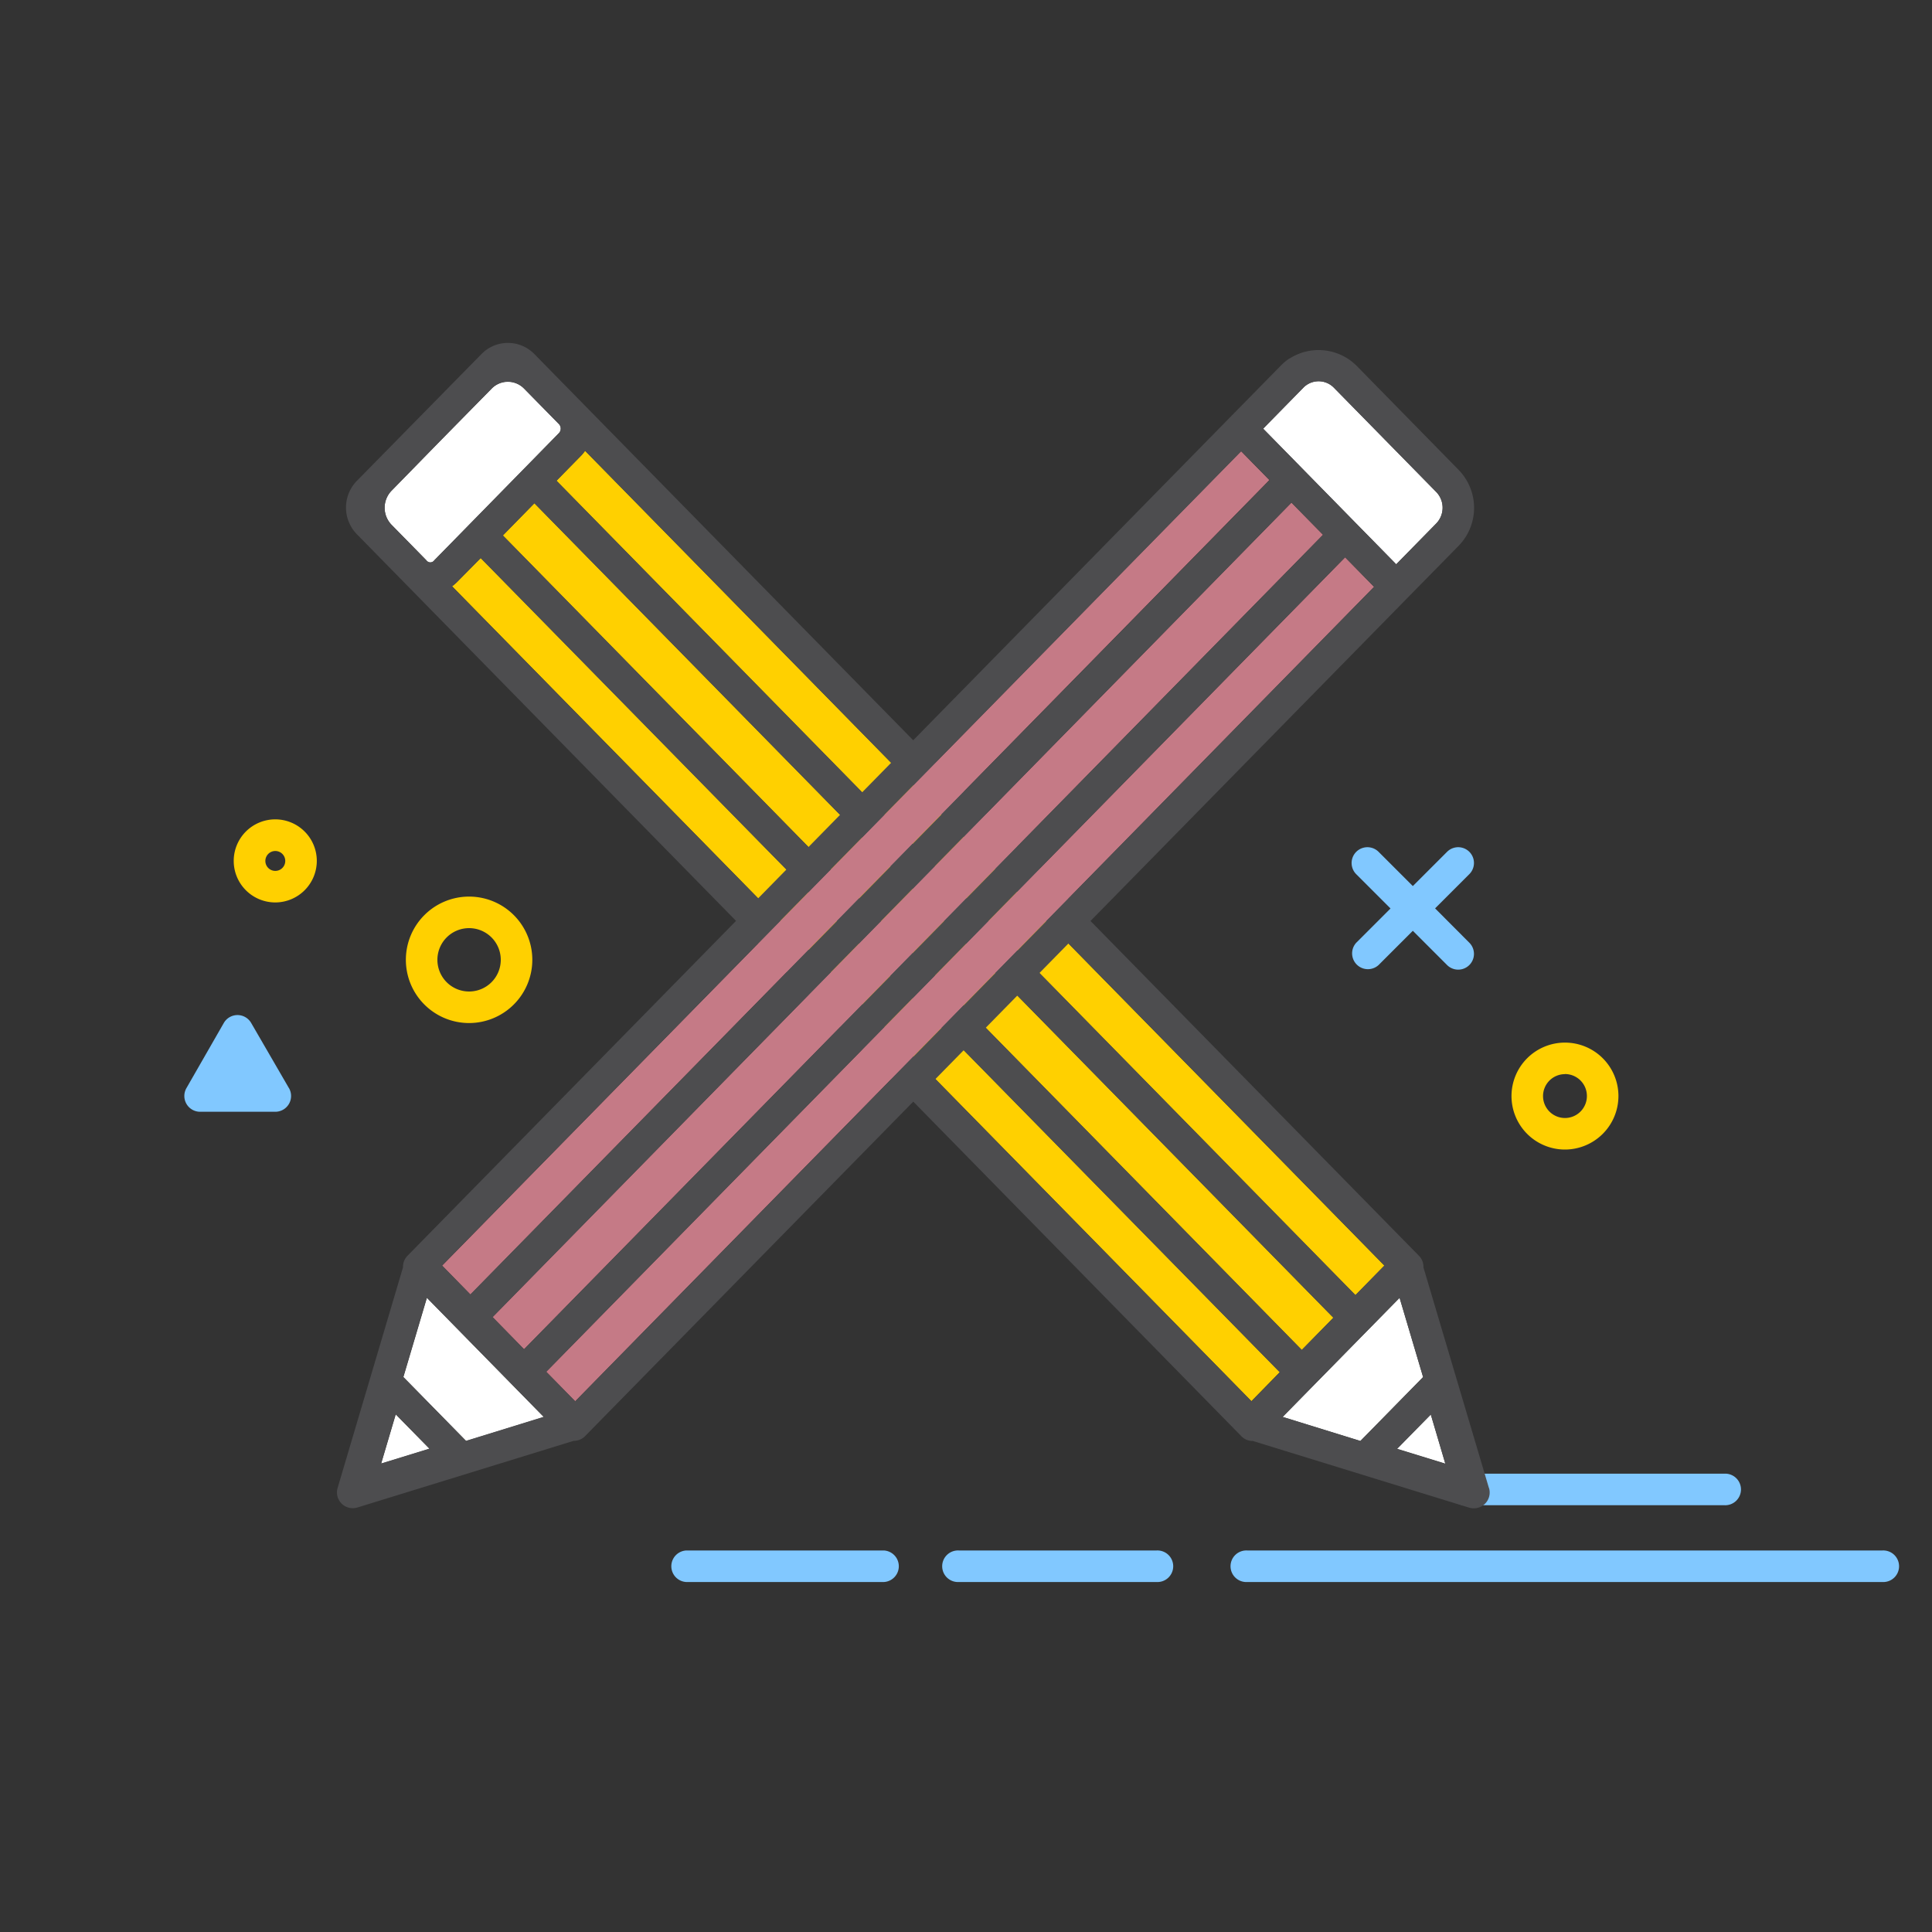
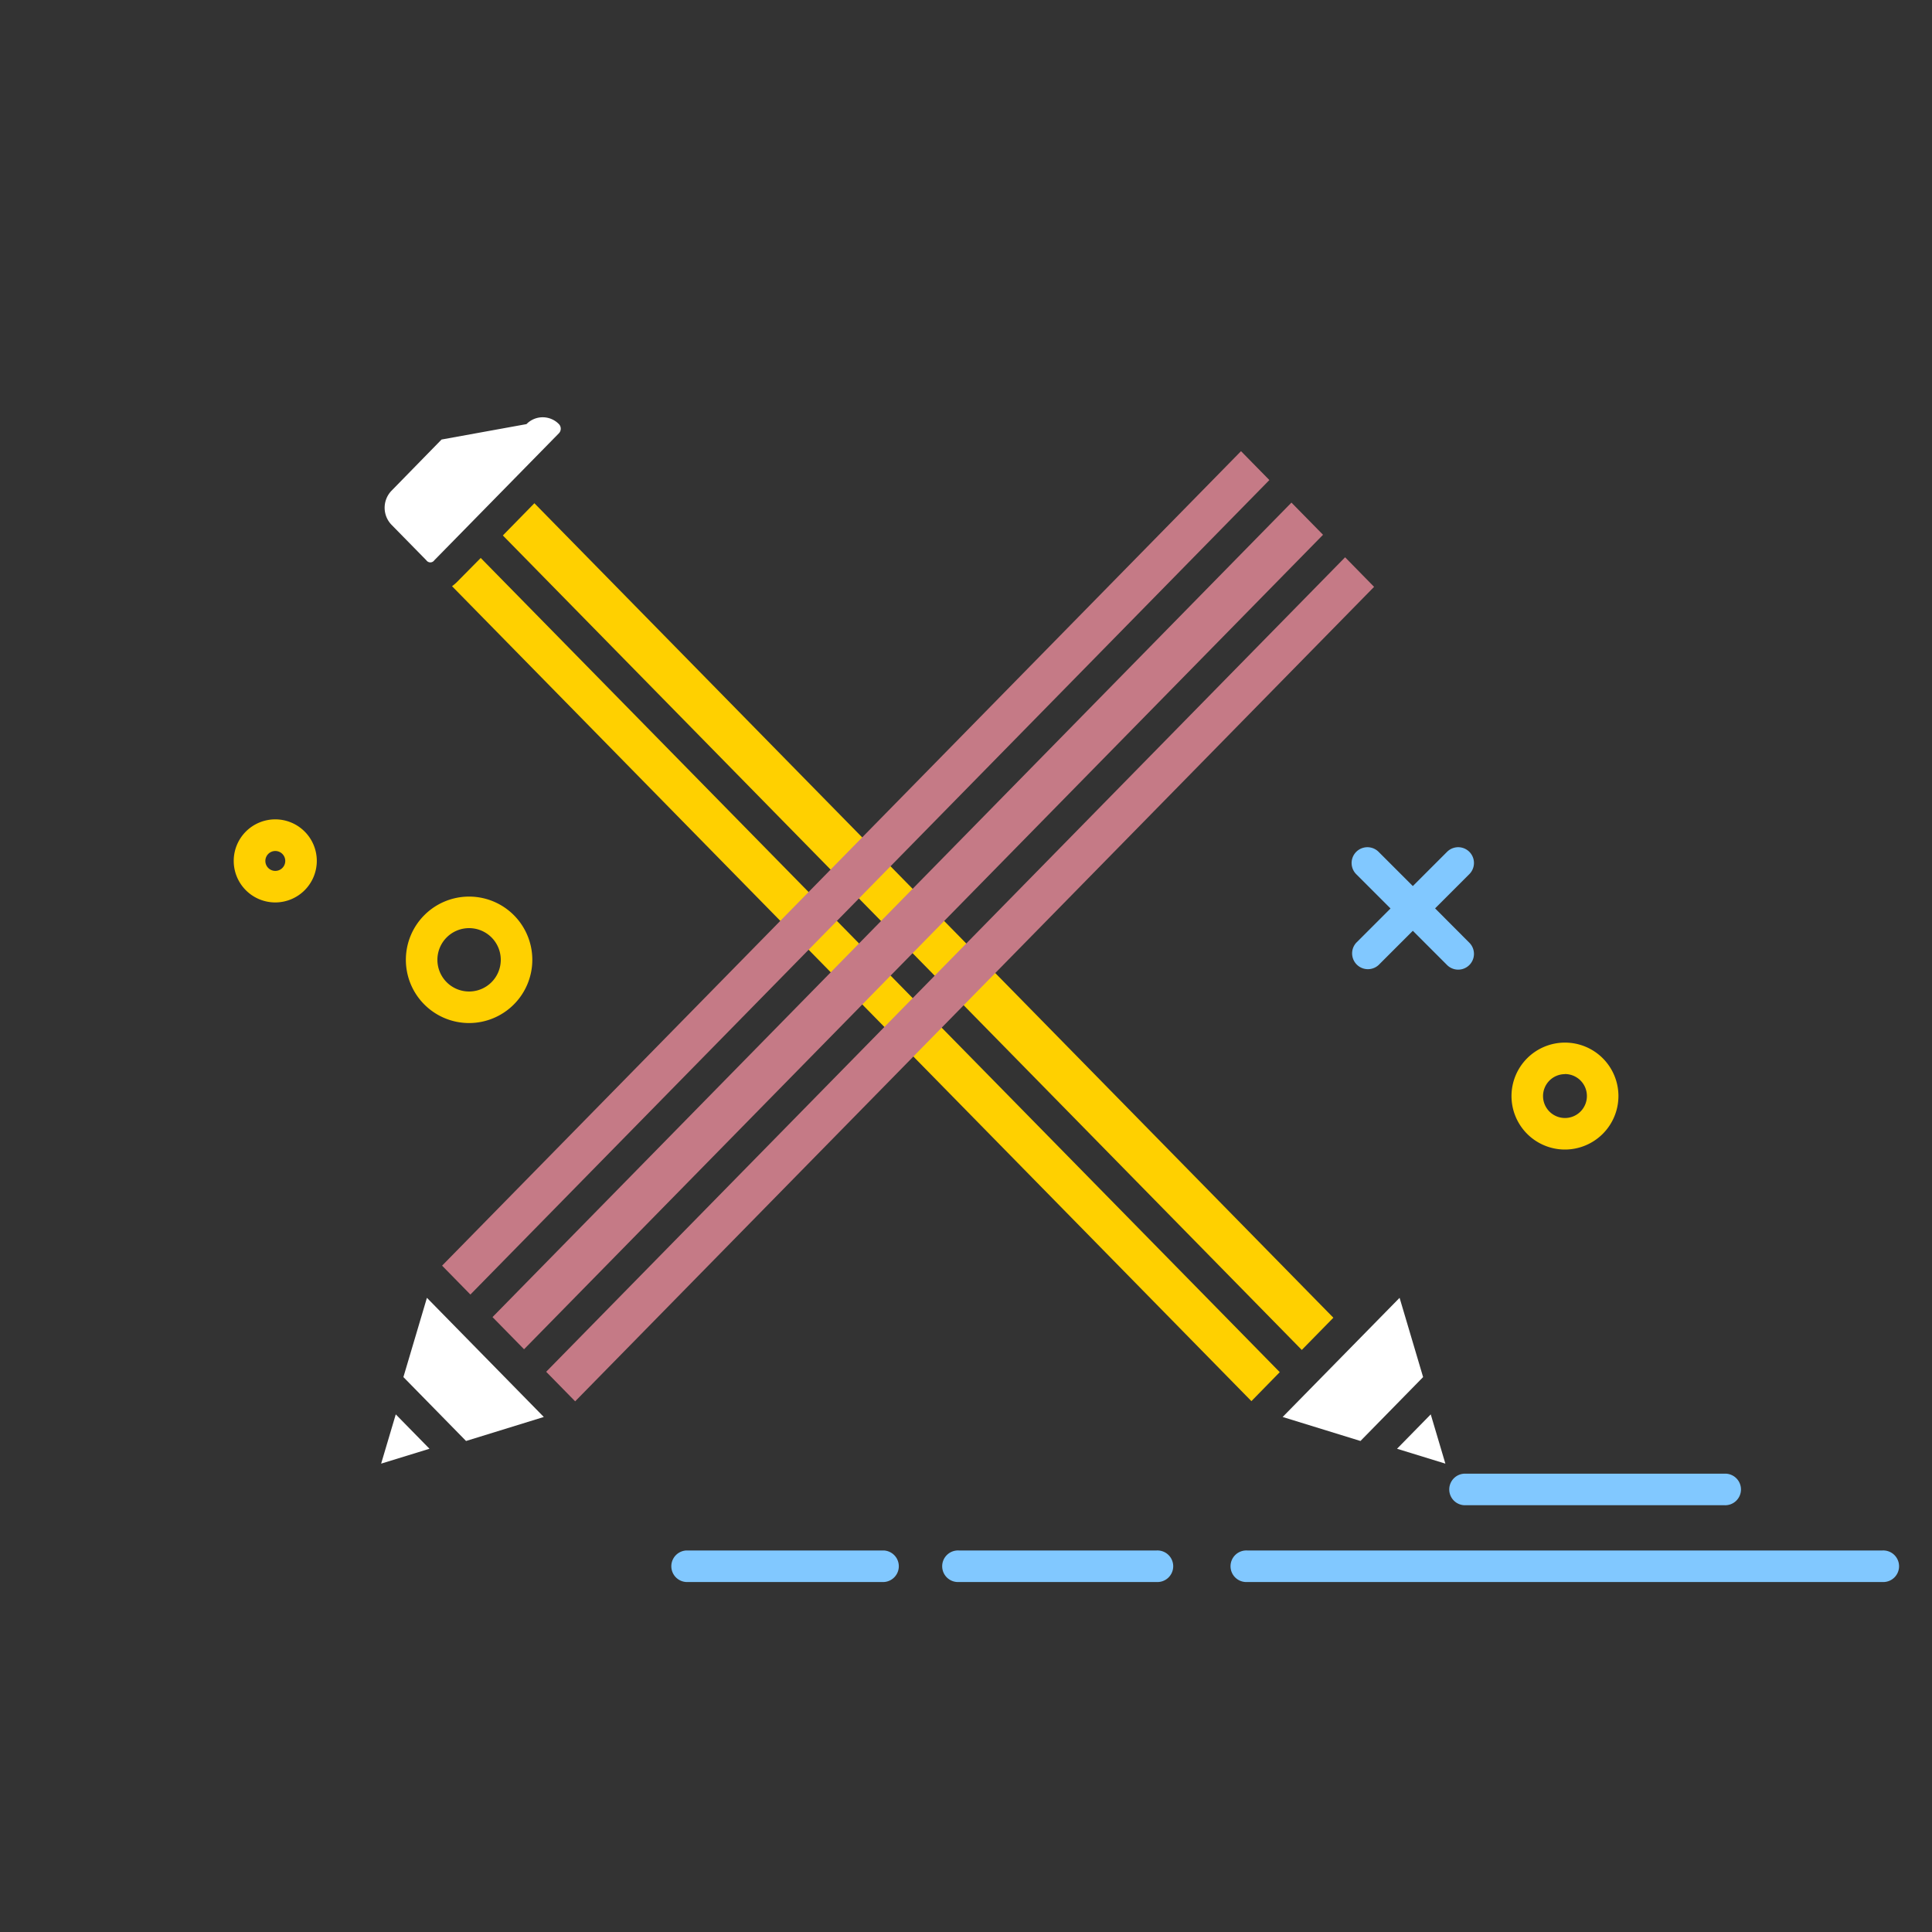
<svg xmlns="http://www.w3.org/2000/svg" id="Layer_1" data-name="Layer 1" viewBox="0 0 400 400">
  <rect x="0" y="0" width="400" height="400" fill="#333333" stroke="none" />
  <defs>
    <style>.cls-1{fill:#ffd000;}.cls-2{fill:#81c8ff;}.cls-3{fill:#fff;}.cls-4{fill:#4d4d4f;}.cls-5{fill:#c57a86;}</style>
  </defs>
  <title>Artboard 1</title>
  <path class="cls-1" d="M57,186.84a8.6,8.6,0,1,1,8.59-8.59A8.61,8.61,0,0,1,57,186.84Zm0-10.65a2.06,2.06,0,1,0,2.06,2.06A2.06,2.06,0,0,0,57,176.19Z" />
  <path class="cls-2" d="M297.12,188.07l7.09-7.09a3.26,3.26,0,0,0-4.61-4.62l-7.09,7.09-7.09-7.09A3.27,3.27,0,0,0,280.8,181l7.09,7.09-7.09,7.09a3.27,3.27,0,0,0,4.62,4.62l7.09-7.09,7.09,7.09a3.26,3.26,0,0,0,4.61-4.62Z" />
  <path class="cls-1" d="M97.12,211.81a13.09,13.09,0,1,1,13.09-13.09A13.1,13.1,0,0,1,97.12,211.81Zm0-19.65a6.56,6.56,0,1,0,6.56,6.56A6.56,6.56,0,0,0,97.12,192.16Z" />
  <path class="cls-1" d="M324,238a11.07,11.07,0,1,1,11.08-11.07A11.09,11.09,0,0,1,324,238Zm0-15.61a4.54,4.54,0,1,0,4.55,4.54A4.54,4.54,0,0,0,324,222.37Z" />
-   <path class="cls-2" d="M59.82,225.28,52,211.79a3.27,3.27,0,0,0-5.66,0L38.6,225.28a3.27,3.27,0,0,0,2.83,4.9H57a3.27,3.27,0,0,0,2.83-4.9Z" />
  <path class="cls-2" d="M357,311.64H303.14a3.27,3.27,0,0,1,0-6.53H357a3.27,3.27,0,1,1,0,6.53Z" />
  <path class="cls-2" d="M389.73,327.54H258.22a3.27,3.27,0,1,1,0-6.53H389.73a3.27,3.27,0,1,1,0,6.53Z" />
  <path class="cls-2" d="M239.45,327.54H198.52a3.27,3.27,0,1,1,0-6.53h40.93a3.27,3.27,0,1,1,0,6.53Z" />
  <path class="cls-2" d="M183,327.54H142.08a3.27,3.27,0,0,1,0-6.53H183a3.27,3.27,0,0,1,0,6.53Z" />
  <polygon class="cls-3" points="294.64 285.11 289.77 268.7 265.56 293.37 281.67 298.34 294.64 285.11" />
  <polygon class="cls-3" points="289.24 299.95 299.25 303.03 296.22 292.83 289.24 299.95" />
-   <path class="cls-1" d="M280.63,268.16l6-6.12L121.13,93.33a8.16,8.16,0,0,1-.74.93h0l-5.17,5.27Z" />
  <polygon class="cls-1" points="104.11 110.86 269.52 279.49 276.06 272.82 110.64 104.19 104.11 110.86" />
  <path class="cls-1" d="M99.53,115.52l-4.94,5a8.92,8.92,0,0,1-1,.85l165.5,168.72,5.87-6Z" />
-   <path class="cls-3" d="M115.72,87.81l-7.21-7.34a4.69,4.69,0,0,0-6.72,0L91.42,91,81.06,101.6a5.07,5.07,0,0,0,0,7.05L88.27,116a1,1,0,0,0,1.65,0l25.8-26.3A1.37,1.37,0,0,0,115.72,87.81Z" />
-   <path class="cls-4" d="M308.26,308.06,294.71,262.4a3.23,3.23,0,0,0-.91-2.38L120.39,83.25h0l-9.73-9.92A7.62,7.62,0,0,0,105.16,71h0a7.6,7.6,0,0,0-5.49,2.32L97.13,75.9h0L76.4,97h0l-2.54,2.58a7.91,7.91,0,0,0,0,11l9.74,9.93,0,0L257,297.34a3.24,3.24,0,0,0,2.33,1h.06l44.77,13.8a3.48,3.48,0,0,0,1,.14,3.27,3.27,0,0,0,3.13-4.19Zm-38.74-28.57L104.11,110.86l6.53-6.67L276.06,272.82Zm20.25-10.79,4.87,16.41-13,13.23-16.1-5ZM289.24,300l7-7.12,3,10.2ZM120.39,94.26a8.16,8.16,0,0,0,.74-.93L286.63,262l-6,6.12L115.21,99.53l5.17-5.27ZM88.27,116l-7.21-7.35a5.07,5.07,0,0,1,0-7.05L91.42,91l10.37-10.57a4.69,4.69,0,0,1,6.72,0l7.21,7.34a1.37,1.37,0,0,1,0,1.88L89.92,116A1,1,0,0,1,88.27,116Zm5.31,5.41a8.92,8.92,0,0,0,1-.85l4.94-5L265,284.15l-5.87,6Z" />
+   <path class="cls-3" d="M115.72,87.81a4.69,4.69,0,0,0-6.72,0L91.42,91,81.06,101.6a5.07,5.07,0,0,0,0,7.05L88.27,116a1,1,0,0,0,1.65,0l25.8-26.3A1.37,1.37,0,0,0,115.72,87.81Z" />
  <polygon class="cls-3" points="83.52 285.11 96.49 298.34 112.59 293.37 88.39 268.7 83.52 285.11" />
  <polygon class="cls-3" points="78.91 303.03 88.92 299.95 81.94 292.83 78.91 303.03" />
  <polygon class="cls-5" points="267.38 104.06 101.97 272.69 108.5 279.35 273.92 110.72 267.38 104.06" />
  <polygon class="cls-5" points="262.81 99.39 256.94 93.41 91.53 262.04 97.39 268.02 262.81 99.39" />
  <polygon class="cls-5" points="113.08 284.01 119.08 290.13 284.49 121.5 278.49 115.38 113.08 284.01" />
-   <path class="cls-3" d="M276.11,80.21a4.42,4.42,0,0,0-6.21,0l-8.38,8.54,27.55,28.08,8.29-8.45a4.69,4.69,0,0,0,0-6.52Z" />
-   <path class="cls-4" d="M302,97.29,280.78,75.64a11.16,11.16,0,0,0-13.61-1.52l-.25.13a10.09,10.09,0,0,0-1.68,1.39L254.61,86.46h0L84.36,260a3.28,3.28,0,0,0-.92,2.38L69.9,308.06A3.26,3.26,0,0,0,73,312.25a3.48,3.48,0,0,0,1-.14l44.77-13.8h.06a3.27,3.27,0,0,0,2.33-1L291.4,123.79h0L302,113A11.26,11.26,0,0,0,302,97.29ZM257,93.41l5.86,6L97.39,268l-5.86-6ZM78.91,303l3-10.2,7,7.12Zm17.58-4.69-13-13.23,4.87-16.41,24.2,24.67ZM102,272.69,267.38,104.06l6.54,6.66L108.5,279.35Zm17.11,17.44-6-6.12L278.49,115.38l6,6.12ZM297.36,108.38l-8.29,8.45L261.52,88.75l8.38-8.54a4.42,4.42,0,0,1,6.21,0l21.25,21.65A4.69,4.69,0,0,1,297.36,108.38Z" />
</svg>